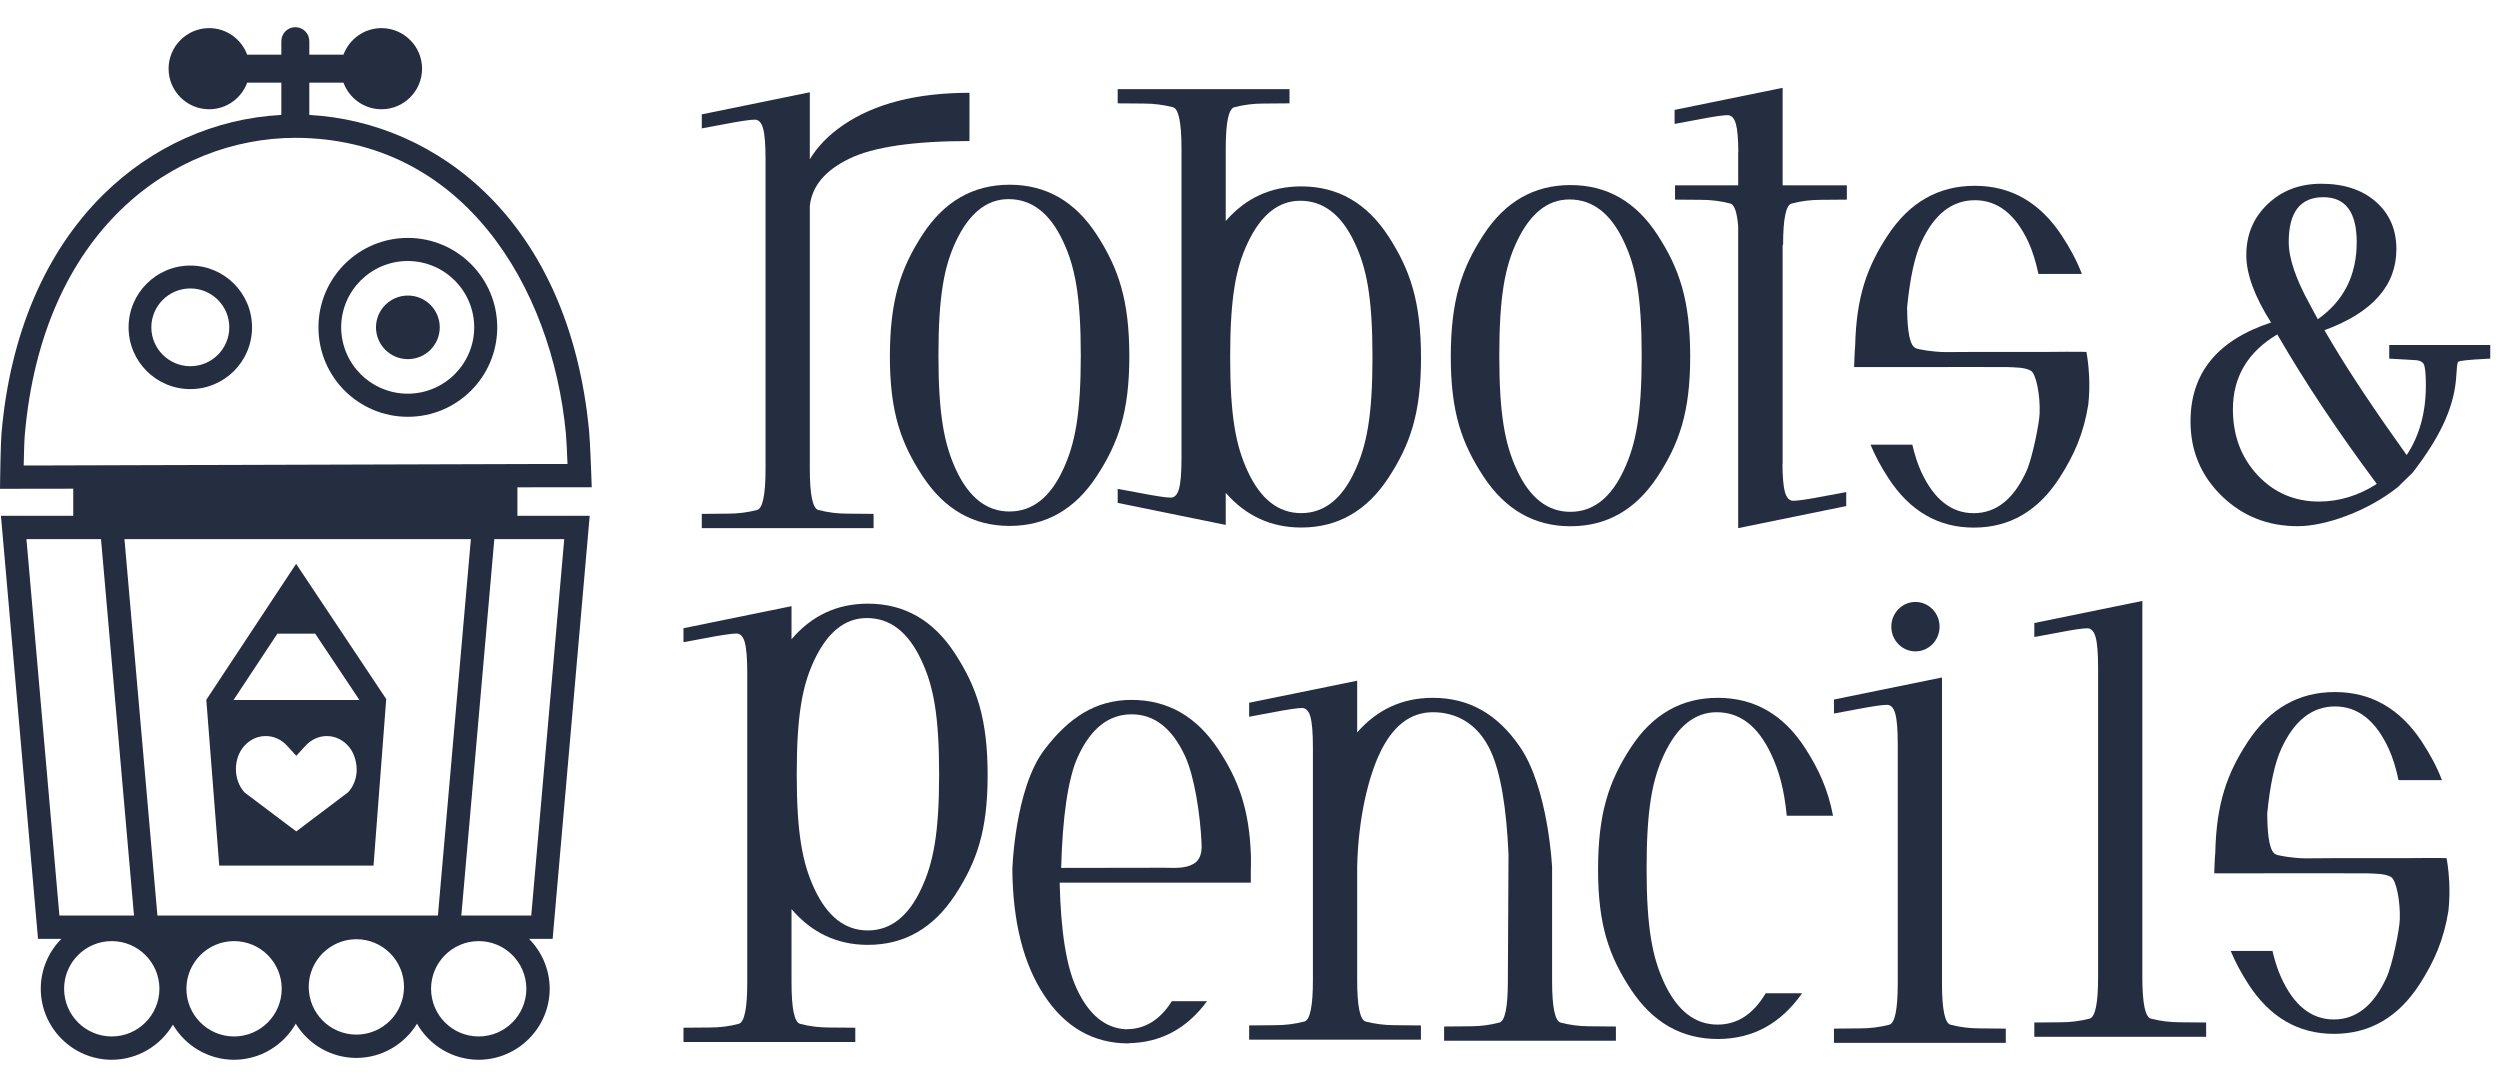
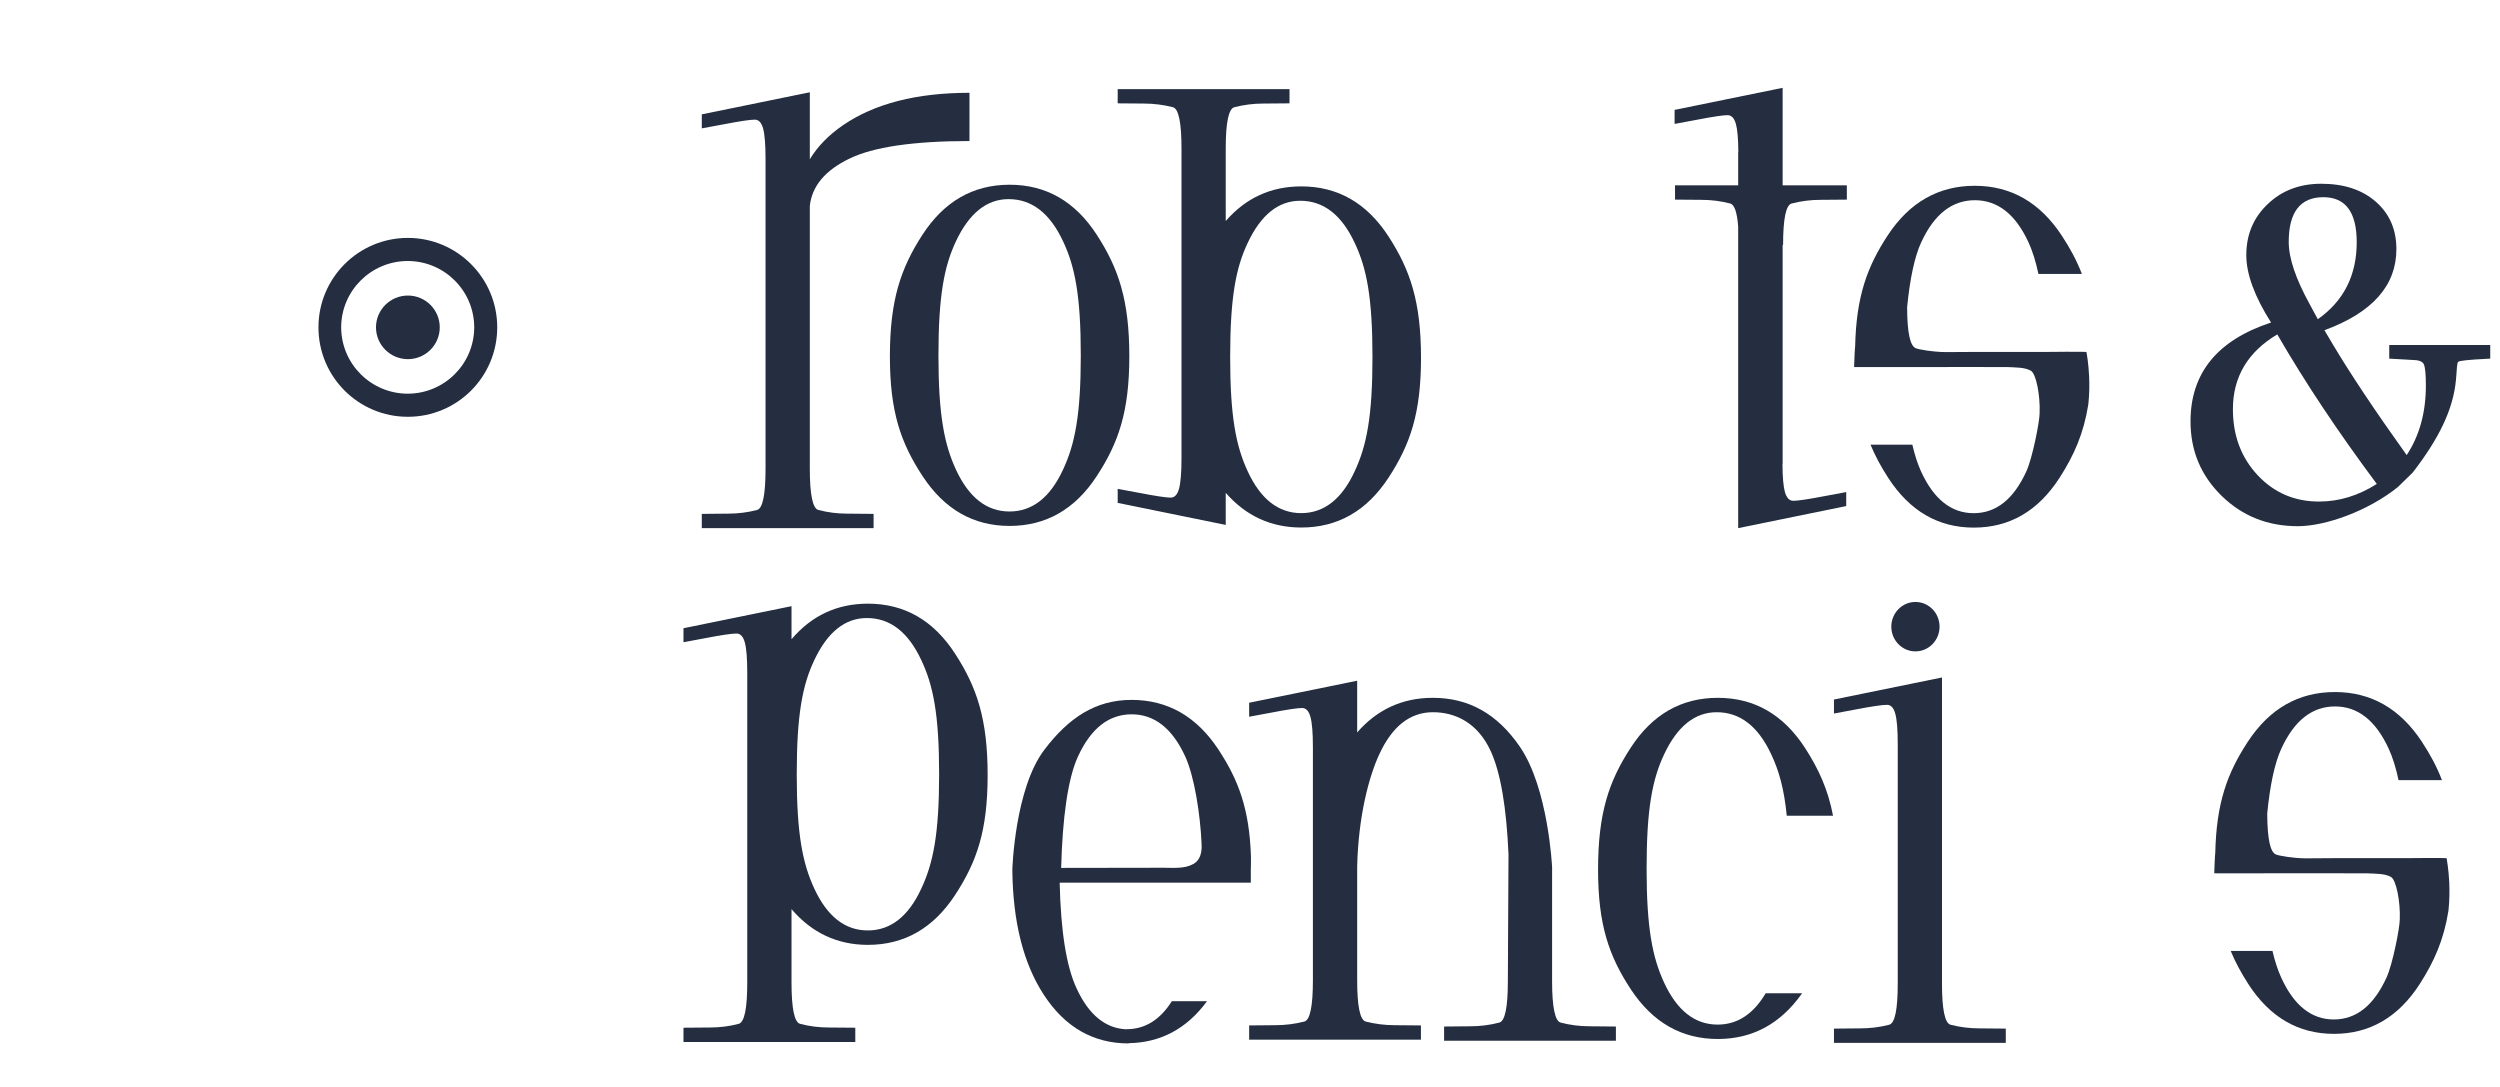
<svg xmlns="http://www.w3.org/2000/svg" width="92" height="40" viewBox="0 0 92 40" fill="none">
  <path d="M32.148 18.911L31.182 18.902C30.818 18.902 30.462 18.858 30.116 18.767C29.906 18.711 29.801 18.204 29.801 17.245V7.579C29.881 6.85 30.363 6.269 31.254 5.84C32.132 5.409 33.605 5.192 35.676 5.19L35.677 3.415C33.736 3.415 32.186 3.811 31.025 4.606C30.496 4.968 30.089 5.386 29.801 5.86V3.396L25.826 4.208V4.724L26.644 4.572C27.229 4.46 27.606 4.403 27.777 4.403C27.92 4.403 28.022 4.511 28.082 4.728C28.142 4.946 28.172 5.322 28.172 5.859V17.245C28.172 18.204 28.069 18.711 27.86 18.767C27.513 18.858 27.157 18.902 26.793 18.902L25.826 18.911V19.435H32.148V18.911Z" fill="#242E40" />
  <path d="M40.359 17.523C41.159 16.3 41.559 15.153 41.559 13.112C41.559 11.039 41.16 9.874 40.364 8.644C39.568 7.413 38.497 6.798 37.153 6.798C35.81 6.798 34.74 7.413 33.943 8.644C33.147 9.874 32.748 11.043 32.748 13.119C32.748 15.156 33.149 16.3 33.952 17.523C34.755 18.744 35.82 19.354 37.153 19.354C38.49 19.354 39.561 18.744 40.359 17.523ZM37.149 18.823C36.312 18.823 35.655 18.31 35.179 17.282C34.75 16.353 34.535 15.275 34.535 13.082C34.535 10.869 34.75 9.791 35.179 8.879C35.667 7.845 36.312 7.328 37.115 7.328C37.97 7.328 38.638 7.845 39.12 8.879C39.555 9.797 39.773 10.873 39.773 13.082C39.773 15.275 39.555 16.353 39.12 17.282C38.644 18.31 37.987 18.823 37.149 18.823Z" fill="#242E40" />
  <path d="M43.166 3.946C43.374 4.004 43.479 4.512 43.479 5.469V16.856C43.479 17.392 43.448 17.769 43.388 17.986C43.328 18.203 43.225 18.312 43.083 18.312C42.911 18.312 42.534 18.255 41.949 18.142L41.131 17.99V18.506L45.107 19.317V18.137C45.849 18.987 46.777 19.413 47.887 19.413C49.227 19.413 50.296 18.803 51.095 17.583C51.894 16.361 52.293 15.213 52.293 13.172C52.293 11.1 51.895 9.934 51.099 8.703C50.301 7.473 49.231 6.859 47.887 6.859C46.772 6.859 45.845 7.284 45.107 8.133V5.469C45.107 4.512 45.212 4.004 45.422 3.946C45.769 3.857 46.123 3.811 46.487 3.811L47.454 3.803V3.279H41.131V3.803L42.098 3.811C42.462 3.811 42.818 3.857 43.166 3.946ZM45.915 8.939C46.401 7.906 47.045 7.388 47.85 7.388C48.705 7.388 49.372 7.906 49.853 8.939C50.289 9.857 50.507 10.934 50.507 13.141C50.507 15.336 50.289 16.412 49.853 17.343C49.379 18.37 48.721 18.883 47.885 18.883C47.045 18.883 46.39 18.37 45.915 17.343C45.484 16.412 45.27 15.336 45.27 13.141C45.27 10.928 45.484 9.85 45.915 8.939Z" fill="#242E40" />
-   <path d="M57.793 19.366C59.132 19.366 60.201 18.755 61 17.535C61.799 16.312 62.199 15.165 62.199 13.123C62.199 11.05 61.801 9.885 61.004 8.656C60.208 7.424 59.138 6.81 57.793 6.81C56.45 6.81 55.38 7.424 54.584 8.656C53.787 9.885 53.389 11.054 53.389 13.131C53.389 15.168 53.79 16.312 54.592 17.535C55.394 18.755 56.462 19.366 57.793 19.366ZM55.82 8.89C56.307 7.857 56.952 7.34 57.756 7.34C58.611 7.34 59.278 7.857 59.76 8.89C60.195 9.808 60.414 10.886 60.414 13.092C60.414 15.287 60.195 16.364 59.76 17.294C59.284 18.322 58.628 18.835 57.789 18.835C56.952 18.835 56.296 18.322 55.82 17.294C55.389 16.364 55.174 15.287 55.174 13.092C55.174 10.879 55.389 9.802 55.82 8.89Z" fill="#242E40" />
  <path d="M63.575 4.238C63.72 4.238 63.821 4.347 63.882 4.565C63.938 4.766 63.967 5.108 63.971 5.587H63.965V6.821H61.641V7.346L62.608 7.354C62.972 7.354 63.328 7.399 63.674 7.49C63.828 7.53 63.924 7.814 63.965 8.336V19.435L67.941 18.623V18.108L67.123 18.261C66.539 18.373 66.162 18.429 65.991 18.429C65.849 18.429 65.746 18.321 65.684 18.104C65.629 17.901 65.598 17.56 65.595 17.081H65.601V9.011H65.618C65.618 8.053 65.722 7.546 65.931 7.49C66.279 7.399 66.634 7.354 66.998 7.354L67.964 7.346V6.821H65.601V3.232L61.625 4.044V4.56L62.444 4.408C63.028 4.295 63.405 4.238 63.575 4.238Z" fill="#242E40" />
  <path d="M68.307 13.508H70.077L71.685 13.508V13.505L73.872 13.508C74.165 13.524 74.501 13.512 74.733 13.641C74.932 13.75 75.084 14.557 75.058 15.202C75.058 15.51 74.796 16.854 74.57 17.345C74.102 18.372 73.456 18.885 72.632 18.885C71.808 18.885 71.161 18.372 70.693 17.345C70.567 17.066 70.461 16.741 70.374 16.363H68.834C69.009 16.785 69.225 17.181 69.486 17.585C70.277 18.805 71.325 19.416 72.636 19.416C73.953 19.416 75.004 18.805 75.79 17.585C76.328 16.751 76.68 15.951 76.851 14.876C76.892 14.496 76.893 14.137 76.879 13.833C76.856 13.361 76.794 13.024 76.78 12.951C76.779 12.941 75.275 12.945 75.275 12.951H72.632L71.608 12.957C71.466 12.957 71.325 12.948 71.188 12.934C71.004 12.917 70.825 12.893 70.649 12.855C70.597 12.844 70.551 12.835 70.505 12.816C70.293 12.733 70.186 12.256 70.182 11.308C70.283 10.279 70.453 9.445 70.705 8.909C71.18 7.881 71.838 7.368 72.675 7.368C73.512 7.368 74.168 7.881 74.645 8.909C74.795 9.233 74.916 9.621 75.014 10.08H76.613C76.423 9.585 76.178 9.132 75.872 8.668C75.069 7.448 74.003 6.837 72.67 6.837C71.333 6.837 70.264 7.448 69.464 8.668C68.708 9.823 68.31 10.914 68.269 12.757C68.257 12.769 68.231 13.508 68.231 13.508L68.307 13.508Z" fill="#242E40" />
  <path d="M31.94 22.215C30.807 22.215 29.871 22.651 29.128 23.524V22.307L25.152 23.119V23.634L25.971 23.481C26.555 23.369 26.932 23.314 27.103 23.314C27.246 23.314 27.349 23.422 27.408 23.639C27.469 23.856 27.499 24.233 27.499 24.769V36.156C27.499 37.114 27.395 37.62 27.185 37.677C26.84 37.769 26.483 37.812 26.119 37.812L25.152 37.82V38.346H31.475V37.82L30.508 37.812C30.144 37.812 29.789 37.769 29.442 37.677C29.233 37.62 29.128 37.114 29.128 36.156V33.456C29.875 34.33 30.813 34.771 31.94 34.771C33.277 34.771 34.346 34.159 35.146 32.938C35.946 31.715 36.345 30.57 36.345 28.527C36.345 26.456 35.947 25.29 35.15 24.06C34.354 22.828 33.283 22.215 31.94 22.215ZM33.905 32.698C33.43 33.726 32.773 34.24 31.935 34.24C31.098 34.24 30.441 33.726 29.965 32.698C29.535 31.768 29.32 30.692 29.32 28.496C29.32 26.283 29.535 25.206 29.965 24.295C30.452 23.26 31.098 22.744 31.901 22.744C32.757 22.744 33.423 23.26 33.905 24.295C34.341 25.214 34.56 26.289 34.56 28.496C34.56 30.692 34.341 31.768 33.905 32.698Z" fill="#242E40" />
  <path d="M41.462 37.874V37.879C40.684 37.849 40.071 37.351 39.623 36.383C39.244 35.577 39.036 34.276 38.996 32.482H46.03V31.991C46.03 31.991 46.041 31.666 46.035 31.512C45.976 29.769 45.578 28.71 44.842 27.589C44.039 26.367 42.972 25.756 41.64 25.756C40.302 25.756 39.315 26.428 38.434 27.589C37.34 29.026 37.254 32.001 37.254 32.001C37.272 33.918 37.659 35.459 38.418 36.617C39.196 37.804 40.233 38.398 41.534 38.398L41.535 38.389C42.714 38.369 43.675 37.856 44.418 36.845H43.123C42.691 37.53 42.136 37.874 41.462 37.874ZM39.674 27.83C40.149 26.801 40.806 26.287 41.644 26.287C42.481 26.287 43.138 26.801 43.613 27.83C43.948 28.553 44.17 29.948 44.218 31.047C44.247 31.517 44.075 31.704 43.919 31.792C43.598 31.977 43.195 31.933 42.819 31.933L39.051 31.939C39.098 30.122 39.295 28.638 39.674 27.83Z" fill="#242E40" />
  <path d="M57.432 37.631C57.224 37.575 57.117 37.068 57.117 36.109V31.914C57.117 31.914 56.983 29.011 55.929 27.476C55.101 26.273 54.058 25.68 52.727 25.68C51.612 25.68 50.684 26.105 49.944 26.953V25.05L45.969 25.861V26.376L46.787 26.224C47.37 26.111 47.748 26.055 47.918 26.055C48.061 26.055 48.164 26.164 48.224 26.381C48.285 26.598 48.315 26.974 48.315 27.51V30.773V31.941V32.482V33.716V36.071C48.315 37.028 48.211 37.535 48.001 37.593C47.654 37.681 47.299 37.727 46.935 37.727L45.969 37.736V38.26H52.29V37.736L51.323 37.727C50.961 37.727 50.604 37.681 50.257 37.593C50.049 37.535 49.944 37.028 49.944 36.071V31.89C49.986 30.047 50.378 28.568 50.761 27.751C51.236 26.723 51.895 26.21 52.731 26.21C53.568 26.21 54.379 26.605 54.855 27.633C55.225 28.436 55.437 29.718 55.513 31.436L55.489 36.109C55.489 37.068 55.385 37.575 55.175 37.631C54.829 37.722 54.473 37.767 54.11 37.767L53.143 37.776V38.299H59.465V37.776L58.498 37.767C58.134 37.767 57.778 37.722 57.432 37.631Z" fill="#242E40" />
  <path d="M63.176 26.21C64.031 26.21 64.699 26.725 65.181 27.759C65.463 28.356 65.655 29.023 65.753 30.019H67.456C67.27 29.051 66.927 28.3 66.425 27.525C65.628 26.293 64.558 25.68 63.214 25.68C61.871 25.68 60.8 26.293 60.004 27.525C59.206 28.754 58.809 29.922 58.809 31.999C58.809 34.037 59.21 35.181 60.012 36.404C60.815 37.624 61.882 38.235 63.214 38.235C64.497 38.235 65.529 37.673 66.317 36.553H64.976C64.523 37.32 63.934 37.705 63.209 37.705C62.372 37.705 61.717 37.191 61.24 36.162C60.81 35.233 60.595 34.157 60.595 31.96C60.595 29.749 60.81 28.671 61.24 27.759C61.727 26.725 62.372 26.21 63.176 26.21Z" fill="#242E40" />
  <path d="M71.779 37.71C71.571 37.653 71.465 37.147 71.465 36.188V24.931L67.49 25.742V26.258L68.308 26.105C68.893 25.993 69.269 25.938 69.441 25.938C69.585 25.938 69.686 26.046 69.746 26.264C69.807 26.48 69.837 26.857 69.837 27.393V36.188C69.837 37.147 69.734 37.653 69.524 37.71C69.176 37.801 68.821 37.844 68.457 37.844L67.49 37.853V38.378H73.813V37.853L72.847 37.844C72.482 37.844 72.128 37.801 71.779 37.71Z" fill="#242E40" />
-   <path d="M79.153 37.486C78.944 37.43 78.838 36.921 78.838 35.964V22.114L74.863 22.927V23.442L75.681 23.291C76.266 23.177 76.642 23.121 76.813 23.121C76.957 23.121 77.058 23.23 77.119 23.447C77.179 23.664 77.21 24.041 77.21 24.577V35.964C77.21 36.921 77.106 37.43 76.896 37.486C76.548 37.575 76.193 37.62 75.83 37.62L74.863 37.628V38.154H81.186V37.628L80.219 37.62C79.855 37.62 79.5 37.575 79.153 37.486Z" fill="#242E40" />
  <path d="M69.6 23.062C69.6 23.562 69.998 23.971 70.488 23.971C70.979 23.971 71.376 23.562 71.376 23.062C71.376 22.56 70.979 22.152 70.488 22.152C69.998 22.152 69.6 22.56 69.6 23.062Z" fill="#242E40" />
  <path d="M90.034 31.58C90.033 31.57 88.528 31.575 88.528 31.58H85.885L84.86 31.587C84.719 31.587 84.579 31.578 84.439 31.564C84.258 31.547 84.078 31.523 83.902 31.485C83.848 31.474 83.805 31.465 83.759 31.447C83.546 31.364 83.439 30.884 83.434 29.939C83.534 28.908 83.707 28.075 83.958 27.54C84.433 26.511 85.09 25.997 85.929 25.997C86.765 25.997 87.422 26.511 87.898 27.54C88.048 27.863 88.17 28.25 88.266 28.709H89.864C89.676 28.215 89.431 27.764 89.126 27.298C88.323 26.078 87.257 25.467 85.924 25.467C84.586 25.467 83.518 26.078 82.718 27.298C81.962 28.454 81.563 29.544 81.522 31.387C81.51 31.4 81.484 32.137 81.484 32.137H81.561V32.138H83.331L83.33 32.137H84.937V32.135L87.126 32.139C87.418 32.155 87.755 32.142 87.987 32.271C88.184 32.381 88.337 33.186 88.312 33.831C88.312 34.139 88.05 35.484 87.824 35.974C87.355 37.002 86.71 37.516 85.884 37.516C85.061 37.516 84.415 37.002 83.948 35.974C83.821 35.695 83.714 35.37 83.627 34.994H82.089C82.263 35.416 82.479 35.81 82.739 36.215C83.529 37.436 84.579 38.046 85.89 38.046C87.205 38.046 88.257 37.436 89.044 36.215C89.58 35.38 89.935 34.581 90.104 33.507C90.144 33.125 90.146 32.766 90.132 32.462C90.109 31.992 90.048 31.655 90.034 31.58Z" fill="#242E40" />
  <path d="M87.924 12.695V13.198L88.076 13.206C88.487 13.233 88.72 13.246 88.772 13.246C89.001 13.246 89.139 13.297 89.193 13.397C89.245 13.5 89.272 13.762 89.272 14.187C89.272 15.18 89.037 16.034 88.566 16.747C87.409 15.132 86.502 13.769 85.841 12.662C85.777 12.549 85.677 12.379 85.539 12.152C87.305 11.504 88.187 10.508 88.187 9.17C88.187 8.445 87.934 7.863 87.429 7.423C86.925 6.982 86.256 6.762 85.421 6.762C84.629 6.762 83.971 7.012 83.449 7.513C82.925 8.011 82.664 8.637 82.664 9.388C82.664 10.086 82.967 10.912 83.575 11.869C81.6 12.517 80.611 13.73 80.611 15.507C80.611 16.588 80.992 17.5 81.756 18.247C82.52 18.993 83.453 19.364 84.558 19.364C85.582 19.364 87.143 18.806 88.241 17.924L88.789 17.389C89.763 16.125 90.28 15.062 90.38 13.976C90.418 13.576 90.409 13.355 90.464 13.313C90.52 13.273 90.856 13.238 91.475 13.206L91.641 13.198V12.695H87.924ZM85.5 7.257C86.318 7.257 86.727 7.809 86.727 8.912C86.727 10.13 86.251 11.075 85.295 11.747C85.163 11.503 85.065 11.322 85.001 11.202C84.484 10.266 84.225 9.501 84.225 8.905C84.225 7.806 84.65 7.257 85.5 7.257ZM85.342 18.457C84.438 18.457 83.685 18.133 83.079 17.485C82.475 16.837 82.171 16.029 82.171 15.061C82.171 13.872 82.716 12.954 83.804 12.306C84.823 14.068 86.044 15.901 87.466 17.809C86.788 18.24 86.081 18.457 85.342 18.457Z" fill="#242E40" />
-   <path d="M20.764 19.84L19.55 33.692H16.977L18.191 19.84H20.764ZM17.616 38.142C16.648 38.14 15.865 37.357 15.863 36.386C15.865 35.417 16.648 34.634 17.616 34.633C18.584 34.634 19.367 35.417 19.37 36.386C19.367 37.357 18.584 38.14 17.616 38.142ZM14.762 33.692H12.529H9.207H8.36H5.793L4.58 19.84H8.36H9.598H12.139H13.205H17.328L16.115 33.692H14.762ZM13.116 38.074C12.147 38.072 11.363 37.288 11.361 36.317C11.363 35.349 12.147 34.565 13.116 34.563C14.083 34.565 14.867 35.349 14.868 36.317C14.867 37.288 14.083 38.072 13.116 38.074ZM8.613 38.142C7.646 38.14 6.861 37.357 6.86 36.386C6.861 35.417 7.646 34.634 8.613 34.633C9.582 34.634 10.366 35.417 10.367 36.386C10.366 37.357 9.582 38.14 8.613 38.142ZM4.112 38.142C3.144 38.14 2.36 37.357 2.359 36.386C2.36 35.417 3.144 34.634 4.112 34.633C5.08 34.634 5.864 35.417 5.867 36.386C5.864 37.357 5.08 38.14 4.112 38.142ZM2.186 33.692L0.973 19.84H3.717L4.931 33.692H2.186ZM1.954 17.128L0.872 17.129C0.881 16.724 0.894 16.216 0.911 16.022C1.56 8.469 6.381 5.08 10.868 5.072C17.034 5.084 20.311 10.545 20.825 15.952C20.845 16.16 20.869 16.689 20.884 17.074H19.826L1.954 17.128ZM19.041 17.934L19.828 17.932H21.776L21.76 17.488C21.758 17.437 21.715 16.239 21.68 15.871C20.944 8.116 16.065 4.486 11.383 4.23V3.043H12.64C12.85 3.613 13.397 4.021 14.039 4.021C14.862 4.021 15.532 3.351 15.532 2.528C15.532 1.705 14.862 1.035 14.039 1.035C13.397 1.035 12.85 1.443 12.64 2.013H11.383V1.515C11.383 1.231 11.153 1 10.868 1C10.583 1 10.353 1.231 10.353 1.515V2.013H9.096C8.886 1.443 8.339 1.035 7.697 1.035C6.874 1.035 6.204 1.705 6.204 2.528C6.204 3.351 6.874 4.021 7.697 4.021C8.339 4.021 8.886 3.613 9.096 3.043H10.353V4.229C7.905 4.36 5.594 5.39 3.799 7.163C1.662 9.273 0.368 12.312 0.055 15.949C0.024 16.315 0.007 17.502 0.006 17.552L0 17.987L1.956 17.986L2.695 17.983V18.982H0.035L1.399 34.55H2.259C1.791 35.022 1.501 35.67 1.5 36.385C1.502 37.824 2.673 38.996 4.11 39C5.069 38.997 5.907 38.478 6.363 37.707C6.817 38.478 7.655 38.997 8.611 39C9.585 38.997 10.434 38.462 10.884 37.672C11.344 38.425 12.172 38.93 13.114 38.932C14.059 38.93 14.888 38.425 15.346 37.672C15.796 38.462 16.644 38.997 17.614 39C19.054 38.996 20.225 37.825 20.229 36.388C20.227 35.672 19.936 35.022 19.468 34.55H20.337L21.701 18.982H19.041V17.934Z" fill="#242E40" />
-   <path d="M13.226 25.759H8.595L10.208 23.319H11.599L13.226 25.759ZM12.813 29.153L10.903 30.596L9.004 29.166C8.574 28.705 8.574 27.895 9.004 27.434C9.215 27.207 9.485 27.087 9.78 27.087C10.072 27.087 10.348 27.21 10.556 27.434L10.903 27.814L11.25 27.435C11.463 27.21 11.74 27.087 12.027 27.087C12.315 27.087 12.59 27.21 12.8 27.435C13.001 27.646 13.126 27.988 13.126 28.326C13.126 28.641 13.009 28.94 12.813 29.153ZM7.592 25.752L8.068 31.853H13.746L14.213 25.725L10.897 20.749L7.592 25.752Z" fill="#242E40" />
  <path d="M15.005 14.488C13.651 14.484 12.559 13.392 12.555 12.046C12.559 10.699 13.651 9.608 15.005 9.605C16.357 9.608 17.449 10.699 17.451 12.046C17.449 13.392 16.357 14.484 15.005 14.488ZM15.008 8.755C13.191 8.755 11.719 10.231 11.719 12.046C11.719 13.867 13.191 15.338 15.008 15.338C16.826 15.338 18.298 13.867 18.298 12.046C18.298 10.231 16.826 8.755 15.008 8.755Z" fill="#242E40" />
  <path d="M15.011 10.876C14.361 10.877 13.838 11.4 13.836 12.046C13.838 12.692 14.361 13.216 15.011 13.217C15.659 13.216 16.183 12.692 16.183 12.046C16.183 11.4 15.659 10.877 15.011 10.876Z" fill="#242E40" />
-   <path d="M7.005 13.477C6.211 13.475 5.571 12.835 5.569 12.046C5.571 11.256 6.211 10.616 7.005 10.615C7.797 10.616 8.437 11.256 8.438 12.046C8.437 12.835 7.797 13.475 7.005 13.477ZM7.004 9.773C5.749 9.773 4.732 10.793 4.732 12.046C4.732 13.303 5.749 14.319 7.004 14.319C8.258 14.319 9.275 13.303 9.275 12.046C9.275 10.793 8.258 9.773 7.004 9.773Z" fill="#242E40" />
</svg>